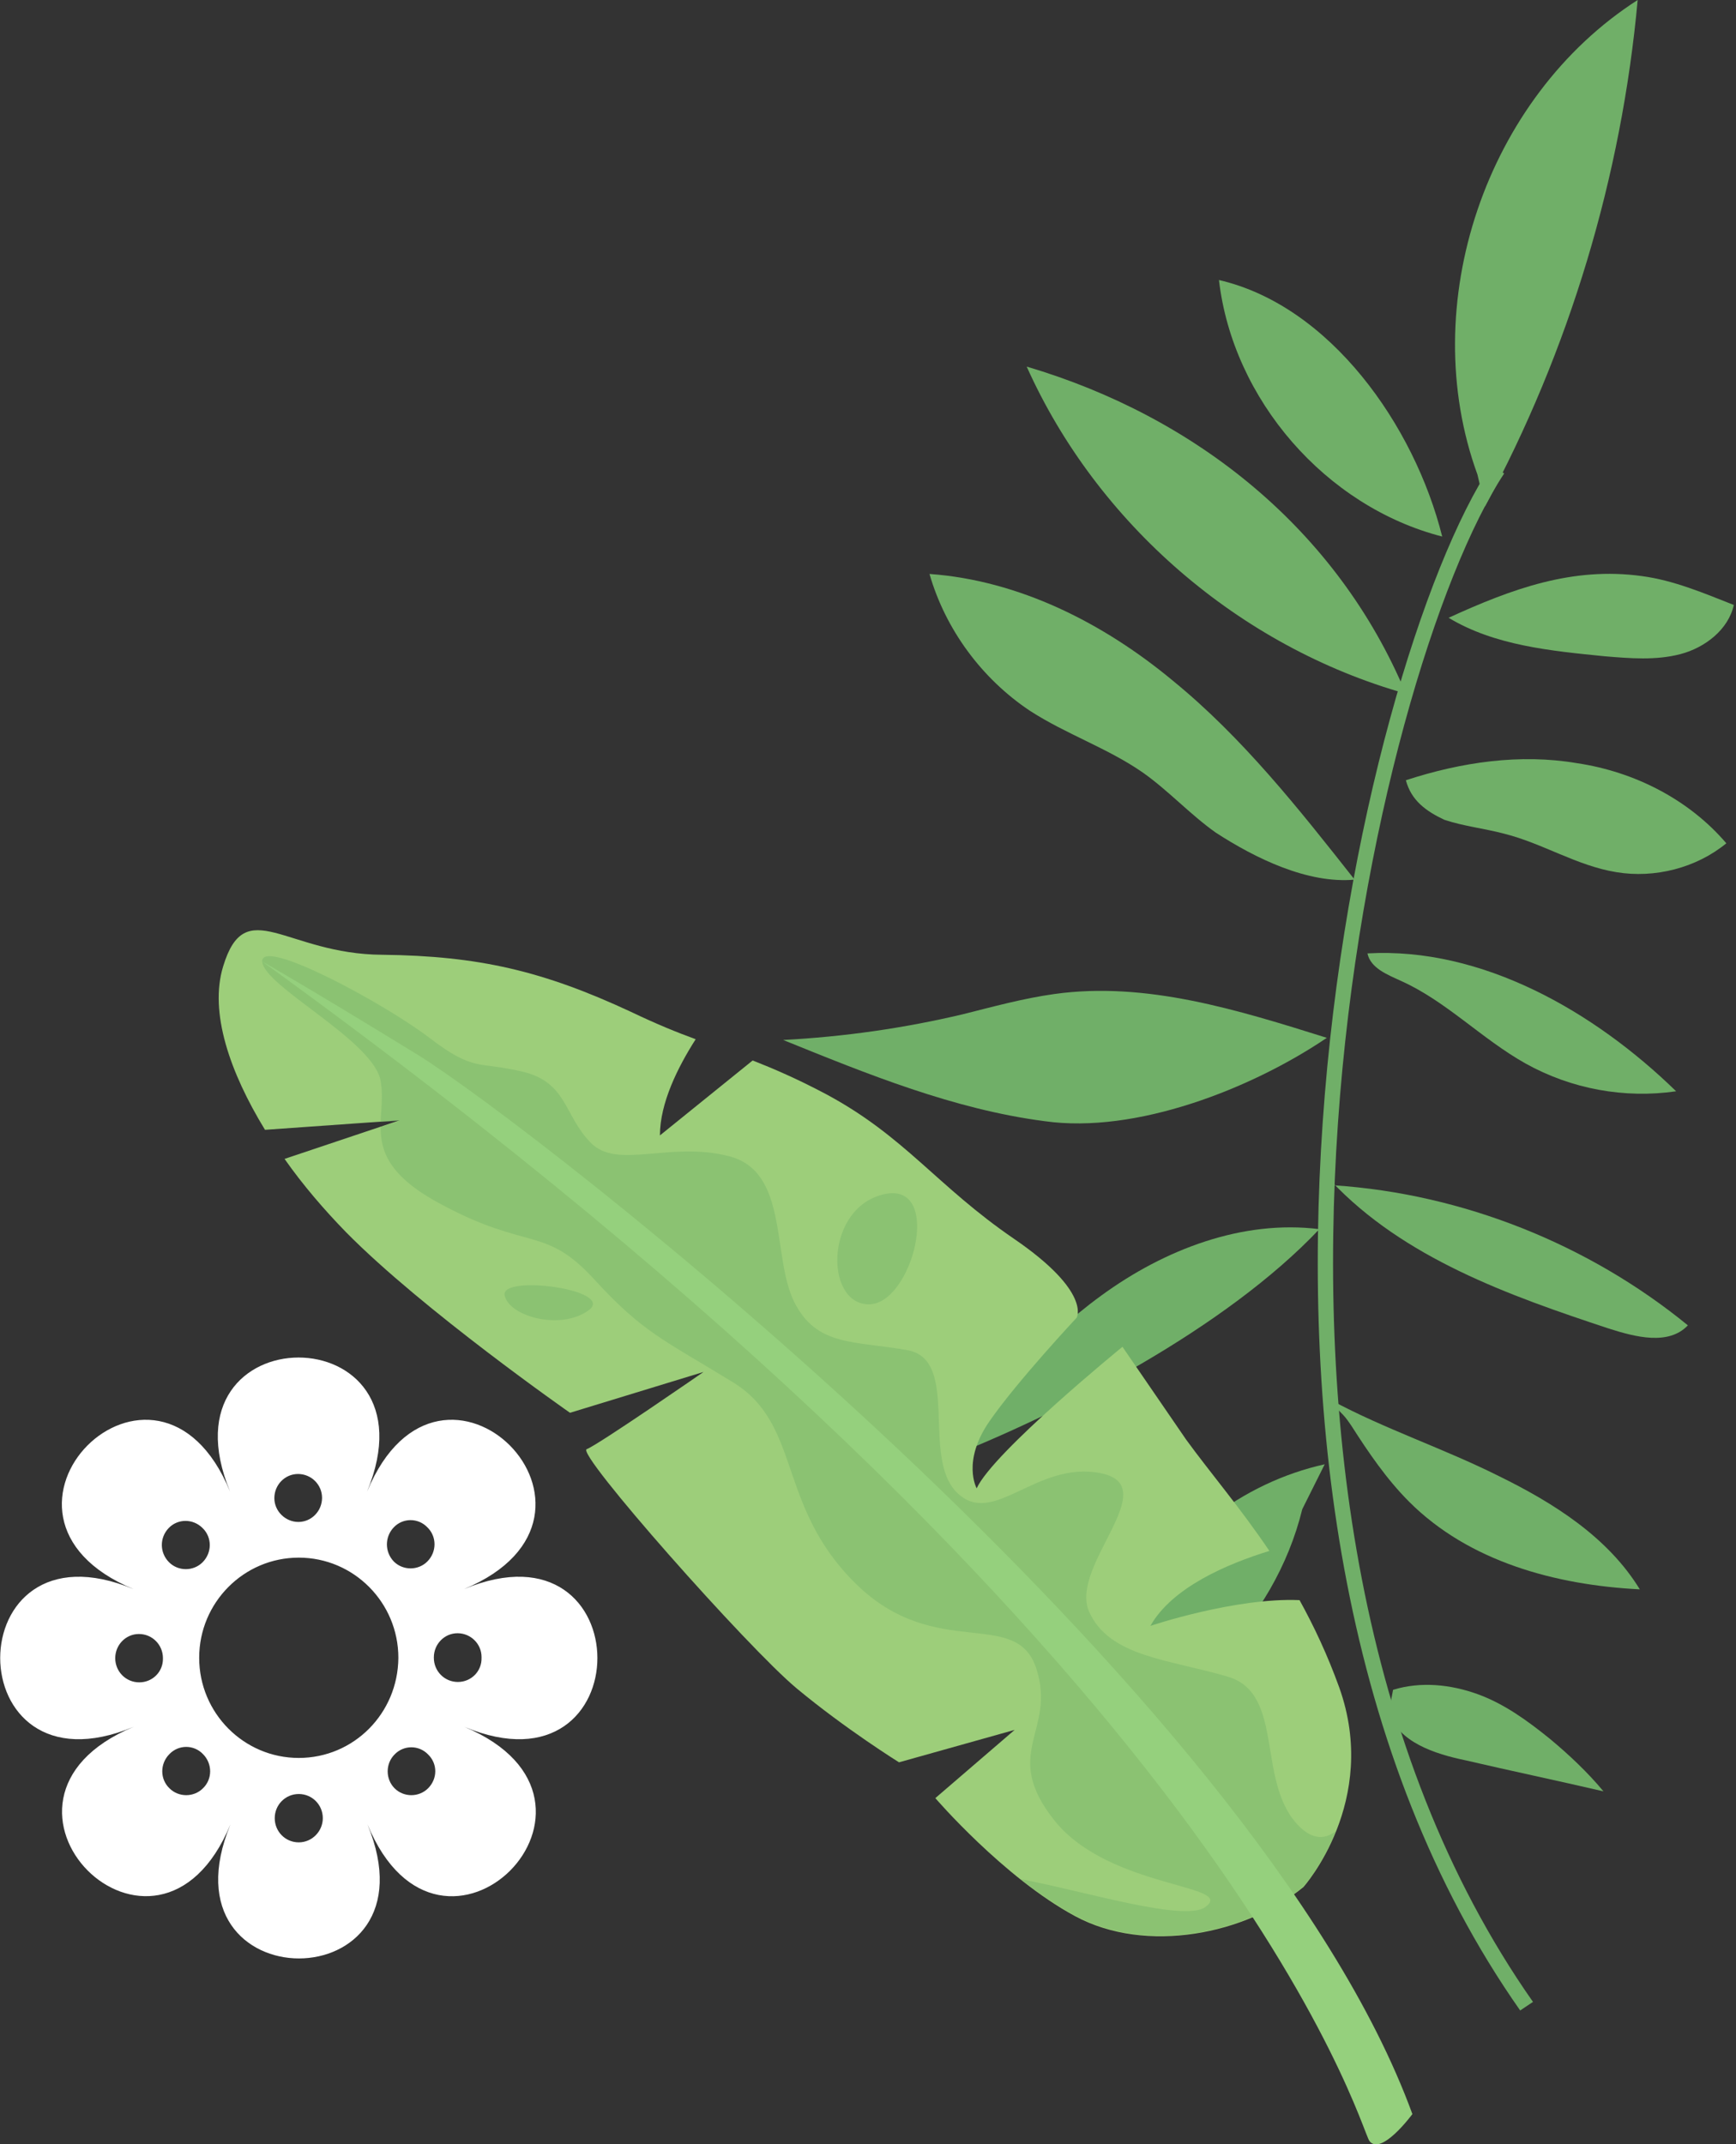
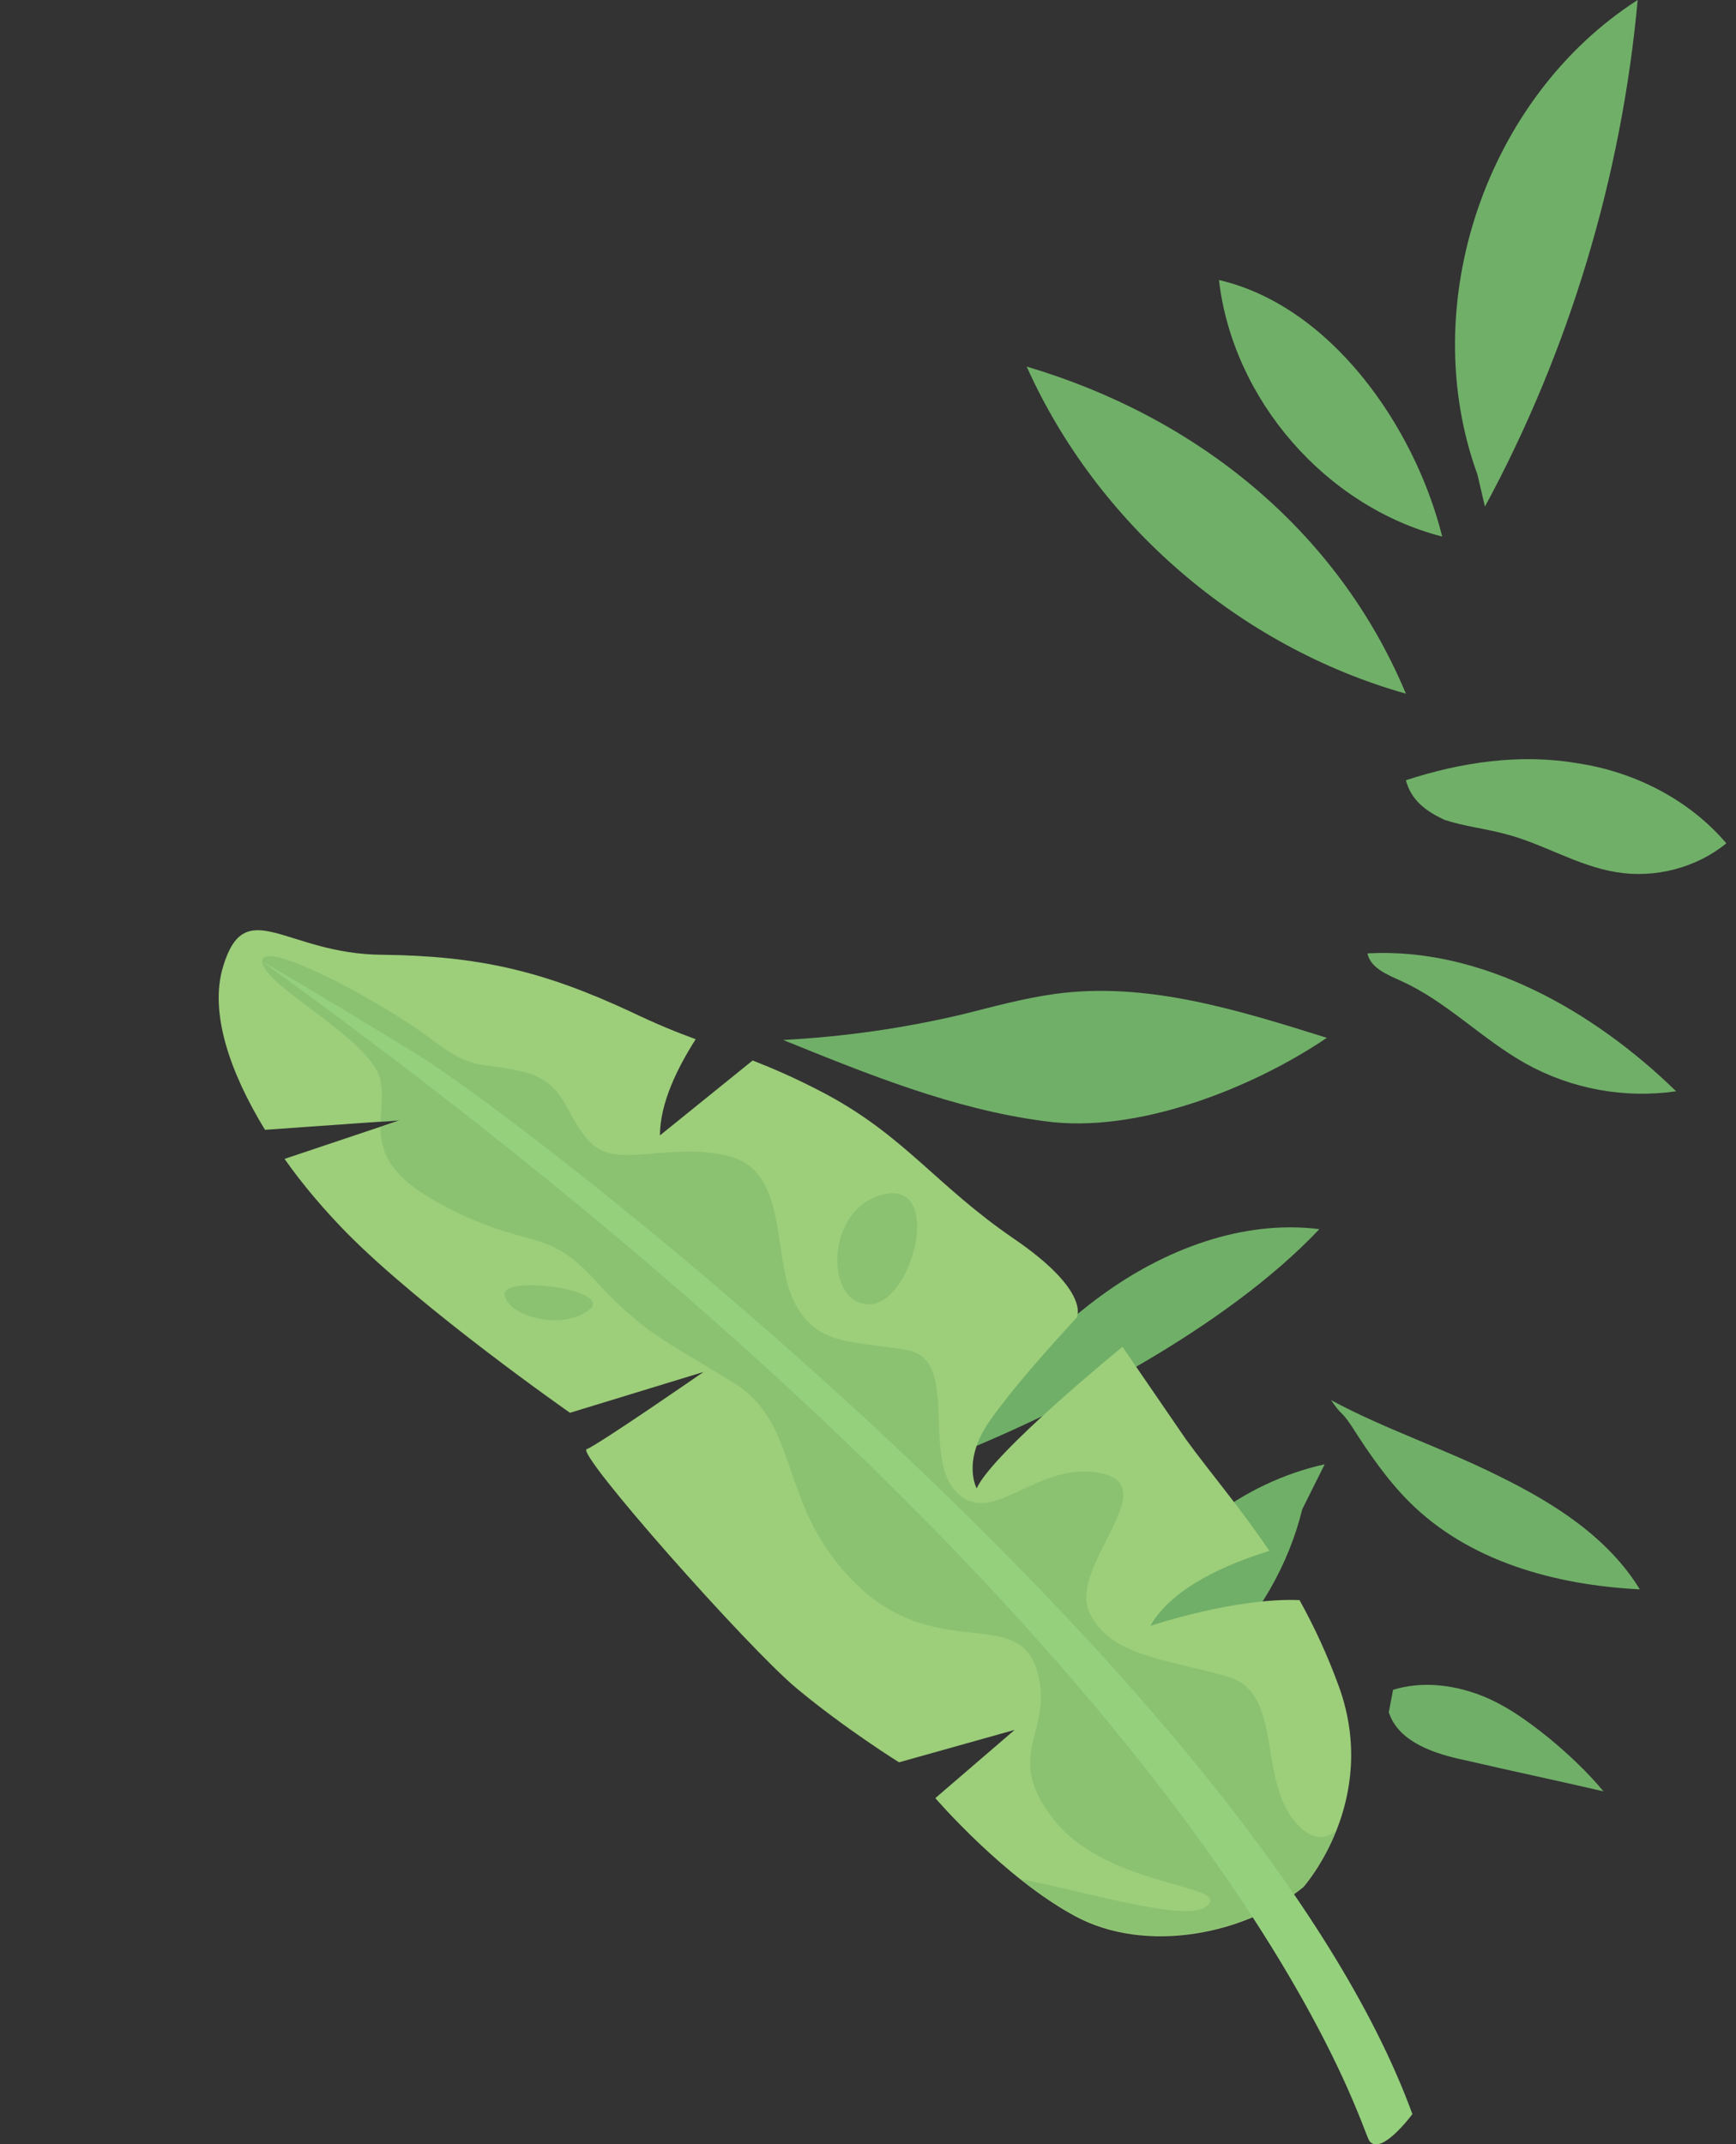
<svg xmlns="http://www.w3.org/2000/svg" width="532" height="657" viewBox="0 0 532 657" fill="none">
  <rect x="0" y="0" width="532" height="657" fill="#333333" stroke="none" />
-   <path d="M465.861 616C356.858 460.772 416.433 203.368 457.023 142.456L460.951 145.076C421.016 205.333 362.096 459.789 469.789 613.38L465.861 616Z" fill="#70AF68" />
  <path d="M452.767 145.404C433.782 93.333 455.386 29.801 501.867 0C496.957 54.035 480.918 107.415 455.058 155.228" fill="#70AF68" />
  <path d="M441.965 164.398C433.454 130.339 407.595 93.661 373.552 85.801C377.808 122.48 406.286 155.228 441.965 164.398Z" fill="#70AF68" />
  <path d="M430.836 212.538C409.886 162.433 366.678 127.719 314.632 112.327C336.236 160.468 379.772 198.129 430.836 212.538Z" fill="#70AF68" />
-   <path d="M415.124 269.52C398.102 247.906 380.754 225.965 359.477 208.608C338.2 190.924 312.341 177.825 284.845 175.86C289.755 192.889 300.884 207.953 315.614 217.778C326.744 224.982 339.51 229.24 350.312 236.772C358.168 242.339 364.714 249.544 372.57 255.111C384.682 262.971 400.721 270.83 415.124 269.52Z" fill="#70AF68" />
  <path d="M406.613 317.988C379.444 309.474 351.294 300.632 323.143 304.561C313.65 305.871 304.157 308.491 294.992 310.784C276.989 315.041 258.658 317.661 240 318.643C265.859 329.123 292.373 339.93 320.197 343.532C348.02 347.462 383.372 333.708 406.613 317.988Z" fill="#70AF68" />
  <path d="M404.322 376.608C380.754 373.661 356.858 382.83 337.546 396.912C318.233 410.994 302.848 429.333 287.791 447.672C326.416 432.608 375.844 406.737 404.322 376.608Z" fill="#70AF68" />
  <path d="M405.958 448.655C380.754 454.222 358.168 471.579 346.384 494.83C339.837 507.93 336.236 522.994 327.071 534.456C361.768 525.614 390.574 497.123 399.084 462.409" fill="#70AF68" />
-   <path d="M443.929 189.287C463.242 180.444 481.9 173.567 503.177 176.515C512.997 177.825 522.162 181.754 531.327 185.357C529.691 192.889 522.489 198.456 514.961 200.421C507.432 202.386 499.576 201.731 491.72 201.076C475.353 199.439 458.004 197.801 443.929 189.287Z" fill="#70AF68" />
  <path d="M430.836 239.064C447.857 233.497 465.861 230.877 483.209 233.825C500.885 236.444 517.579 244.959 529.036 258.386C519.871 265.918 507.105 269.193 495.321 267.228C483.209 265.263 472.735 258.386 460.951 255.439C454.731 253.801 448.512 253.146 442.62 251.181C437.055 248.561 432.472 245.287 430.836 239.064Z" fill="#70AF68" />
  <path d="M419.052 292.117C454.076 290.152 488.447 309.801 513.651 334.363C497.939 336.655 481.573 333.708 467.497 325.848C454.076 318.316 443.274 306.854 429.526 300.632C425.271 298.667 420.034 296.702 419.052 292.117Z" fill="#70AF68" />
-   <path d="M407.922 361.871C430.181 385.45 462.26 396.912 493.029 407.064C501.213 409.684 511.36 412.304 517.252 406.082C486.81 381.193 448.184 365.801 408.904 363.181" fill="#70AF68" />
  <path d="M407.922 429.006C411.196 433.918 410.868 431.953 414.142 436.865C419.379 445.053 424.944 453.24 431.818 460.117C450.148 478.456 476.663 485.661 502.522 486.971C492.702 470.924 476.008 460.444 459.314 452.257C442.292 443.743 424.289 437.848 407.922 429.006Z" fill="#70AF68" />
  <path d="M425.598 524.632C428.544 533.801 439.674 537.404 449.166 539.368C463.242 542.643 477.317 545.591 491.393 548.866C486.483 542.971 480.918 537.731 475.026 532.819C468.152 527.251 460.951 522.012 452.767 519.064C444.584 516.117 435.418 515.135 426.908 517.754" fill="#70AF68" />
-   <path d="M142.191 486.896C196.681 464.204 135.175 402.244 112.49 457.033C135.058 402.244 47.943 402.244 70.511 457.033C47.943 402.244 -13.681 464.204 40.927 486.896C-13.564 464.204 -13.564 551.795 40.927 529.104C-13.564 551.795 47.943 613.756 70.628 558.967C48.06 613.756 135.175 613.756 112.607 558.967C135.175 613.756 196.798 551.913 142.307 529.104C196.681 551.795 196.681 464.204 142.191 486.896ZM120.675 467.967C123.481 465.027 128.159 465.027 130.965 467.967C133.888 470.788 133.888 475.491 130.965 478.431C129.562 479.841 127.691 480.547 125.82 480.547C123.949 480.547 122.078 479.841 120.675 478.431C117.868 475.491 117.868 470.906 120.675 467.967ZM91.325 451.624C95.417 451.624 98.692 454.916 98.692 458.914C98.692 463.029 95.417 466.321 91.442 466.321C87.466 466.321 84.075 463.029 84.075 459.031C84.075 454.916 87.349 451.624 91.325 451.624ZM51.684 468.202C54.491 465.263 59.168 465.263 62.092 468.202C65.015 471.024 65.015 475.726 62.092 478.666C60.688 480.077 58.817 480.782 56.947 480.782C55.075 480.782 53.205 480.077 51.801 478.666C48.878 475.726 48.878 471.141 51.684 468.202ZM42.681 515.466C38.588 515.466 35.314 512.174 35.314 508.059C35.314 503.944 38.588 500.652 42.564 500.652C46.656 500.652 49.931 503.944 49.931 508.059C50.047 512.174 46.773 515.466 42.681 515.466ZM62.208 547.916C60.805 549.326 58.934 550.032 57.063 550.032C55.193 550.032 53.322 549.326 51.918 547.916C48.995 545.094 48.995 540.391 51.918 537.452C54.725 534.512 59.402 534.512 62.208 537.452C65.132 540.391 65.132 545.094 62.208 547.916ZM91.559 564.493C87.466 564.493 84.192 561.201 84.192 557.086C84.192 552.971 87.466 549.679 91.559 549.679C95.651 549.679 98.925 552.971 98.925 557.086C98.925 561.084 95.651 564.493 91.559 564.493ZM91.559 538.627C74.72 538.627 61.039 524.871 61.039 507.941C61.039 491.011 74.72 477.255 91.559 477.255C108.397 477.255 122.078 491.011 122.078 507.941C121.961 524.989 108.397 538.627 91.559 538.627ZM131.199 547.916C129.796 549.326 127.925 550.032 126.054 550.032C124.183 550.032 122.312 549.326 120.909 547.916C118.102 545.094 118.102 540.391 120.909 537.569C123.715 534.63 128.392 534.63 131.199 537.569C134.122 540.391 134.122 544.976 131.199 547.916ZM140.32 515.348C136.227 515.348 132.953 512.056 132.953 507.941V507.824C132.953 503.709 136.227 500.417 140.203 500.417C144.295 500.417 147.569 503.709 147.569 507.706V507.941C147.686 512.056 144.412 515.348 140.32 515.348Z" fill="white" />
  <g clip-path="url(#clip0_2124_2)">
    <path d="M106.031 377.529C99.355 370.675 92.85 363.135 87.2 355.082L122.465 343.259L81.209 346.172C70.424 328.523 64.09 310.188 68.37 296.138C75.217 273.52 87.543 292.368 117.158 292.539C146.774 292.882 166.46 297.509 193.337 310.017C201.211 313.787 207.545 316.357 213.195 318.413C207.717 326.981 202.239 337.947 202.239 347.885L230.656 324.924C237.161 327.495 244.008 330.408 253.081 335.205C277.39 348.228 286.977 363.307 310.772 379.585C334.567 395.863 329.945 403.745 329.945 403.745C329.945 403.745 311.799 423.108 303.24 435.445C294.68 447.782 299.302 456.007 299.302 456.007C304.438 444.869 343.982 412.655 343.982 412.655L363.498 441.099C370.859 451.209 380.103 462.004 389.005 475.198C376.166 479.139 359.218 486.336 352.542 498.159C352.542 498.159 378.562 489.42 398.249 490.277C402.7 498.33 406.808 507.069 410.403 517.007C422.9 551.963 399.447 578.179 399.447 578.179C381.986 592.573 351.343 598.912 329.431 587.089C307.519 575.266 286.634 550.935 286.634 550.935L310.943 530.03L275.507 539.968C275.507 539.968 259.244 529.859 244.18 517.35C229.115 504.842 176.218 445.041 179.813 444.012C183.408 442.642 215.591 420.366 215.591 420.366L174.677 432.875C174.677 432.875 129.484 401.346 106.031 377.529Z" fill="#9DCE7A" />
    <path opacity="0.41" d="M116.473 330.408C113.05 318.07 80.866 302.135 80.353 294.596C80.01 287.056 117.843 307.447 131.709 318.07C145.404 328.523 146.431 325.096 160.126 328.351C173.821 331.607 172.794 341.717 181.011 350.113C189.228 358.509 204.978 349.599 223.295 354.225C241.783 358.852 236.476 384.725 243.324 398.776C250.171 412.655 261.812 410.771 278.075 413.684C294.338 416.597 282.183 446.583 293.311 457.378C304.438 468.173 317.619 447.439 337.306 451.38C356.992 455.322 327.719 479.653 333.711 493.704C339.874 507.754 358.533 508.44 376.337 513.752C394.14 519.064 384.554 546.822 398.591 560.016C402.7 563.786 406.295 563.443 409.376 561.044C405.096 571.668 399.447 578.008 399.447 578.008C381.986 592.401 351.343 598.741 329.431 586.918C323.782 583.834 317.962 579.893 312.826 575.78C331.485 579.207 362.813 588.974 369.318 584.348C379.247 577.322 340.216 578.865 323.268 557.96C306.492 537.055 323.782 530.544 317.619 511.353C311.456 492.162 286.805 509.297 262.326 485.308C237.846 461.319 245.891 436.473 224.493 423.45C203.266 410.428 197.103 408.372 182.038 391.922C166.974 375.473 161.838 383.355 135.133 368.961C119.041 360.394 116.645 352.683 116.645 345.315L122.465 343.43L116.645 343.773C116.816 339.146 117.5 334.863 116.473 330.408Z" fill="#70AF68" />
    <path d="M80.353 294.596C80.353 294.596 92.85 301.621 127.772 323.04C162.694 344.458 384.896 516.493 432.829 647.747C432.829 647.747 423.242 660.77 419.647 655.972C416.395 651.174 379.076 510.667 80.353 294.596Z" fill="#95D07D" />
    <path opacity="0.41" d="M271.056 365.877C252.91 369.818 252.568 399.119 265.92 399.633C279.444 400.318 289.373 361.936 271.056 365.877Z" fill="#70AF68" />
    <path opacity="0.41" d="M154.648 396.891C156.018 403.403 171.767 407.686 180.326 401.518C189.057 395.178 153.279 390.38 154.648 396.891Z" fill="#70AF68" />
  </g>
  <defs>
    <clipPath id="clip0_2124_2">
      <rect width="366" height="372" fill="white" transform="translate(67 285)" />
    </clipPath>
  </defs>
</svg>